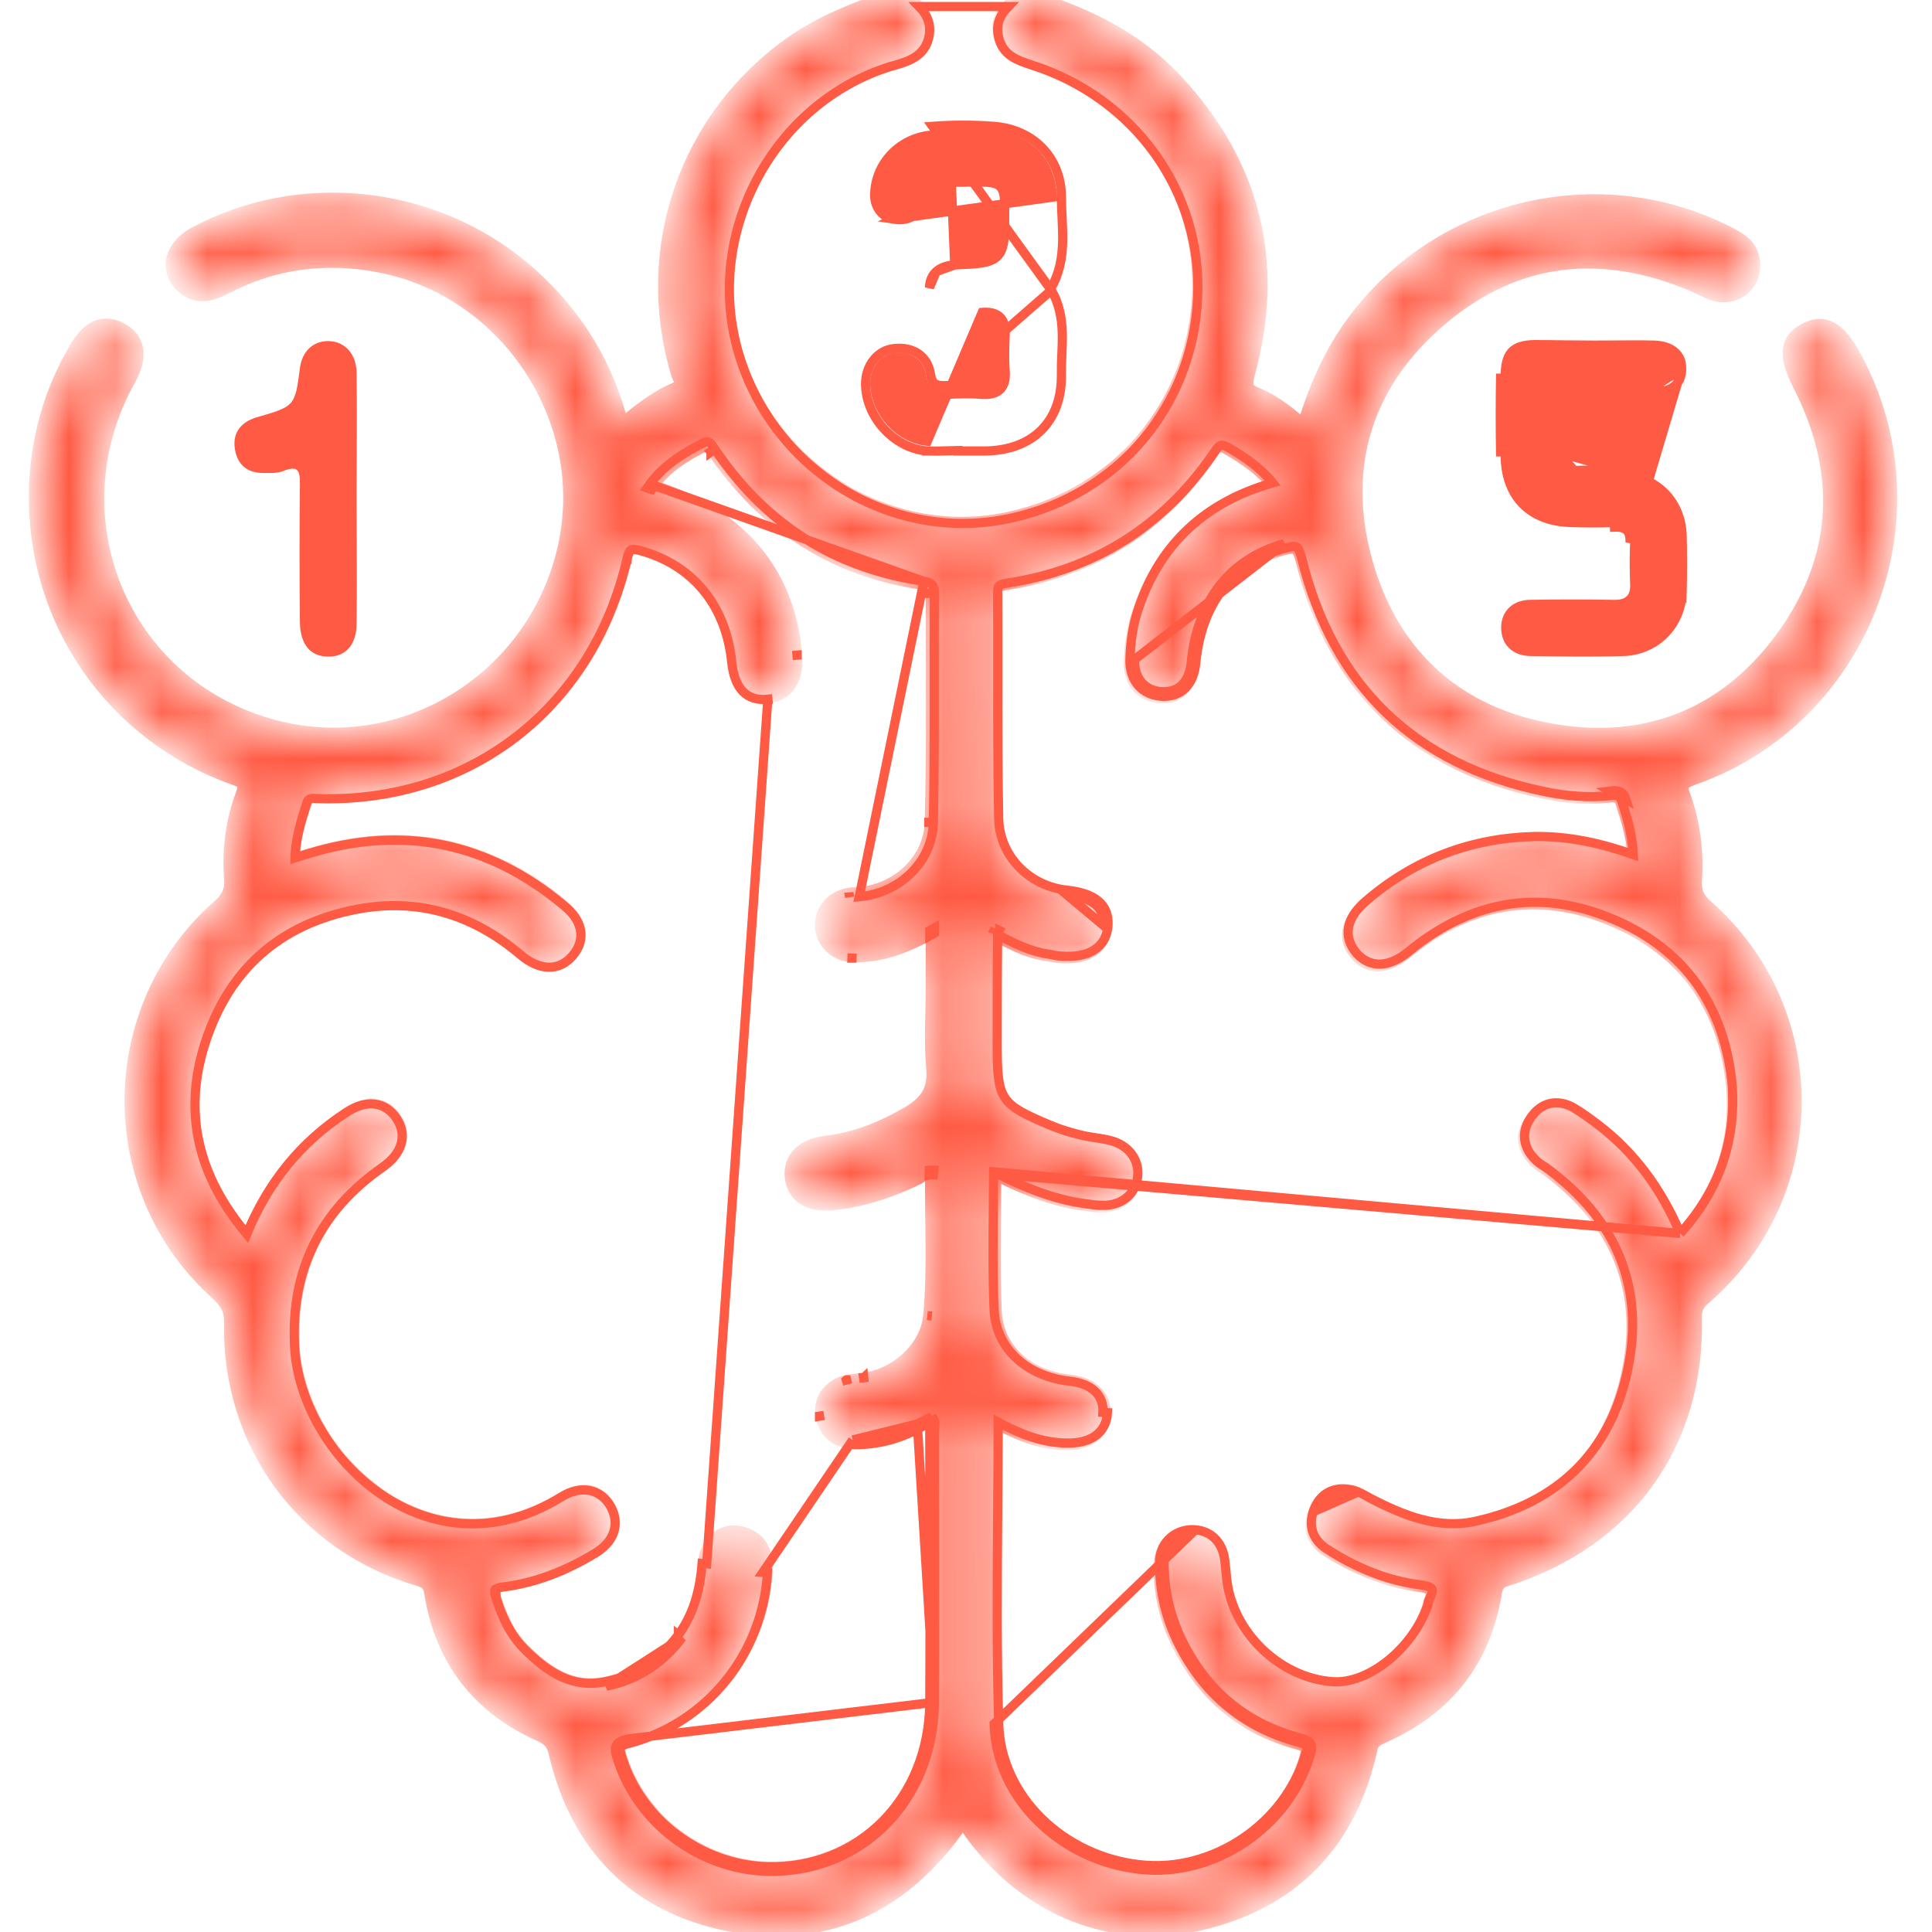
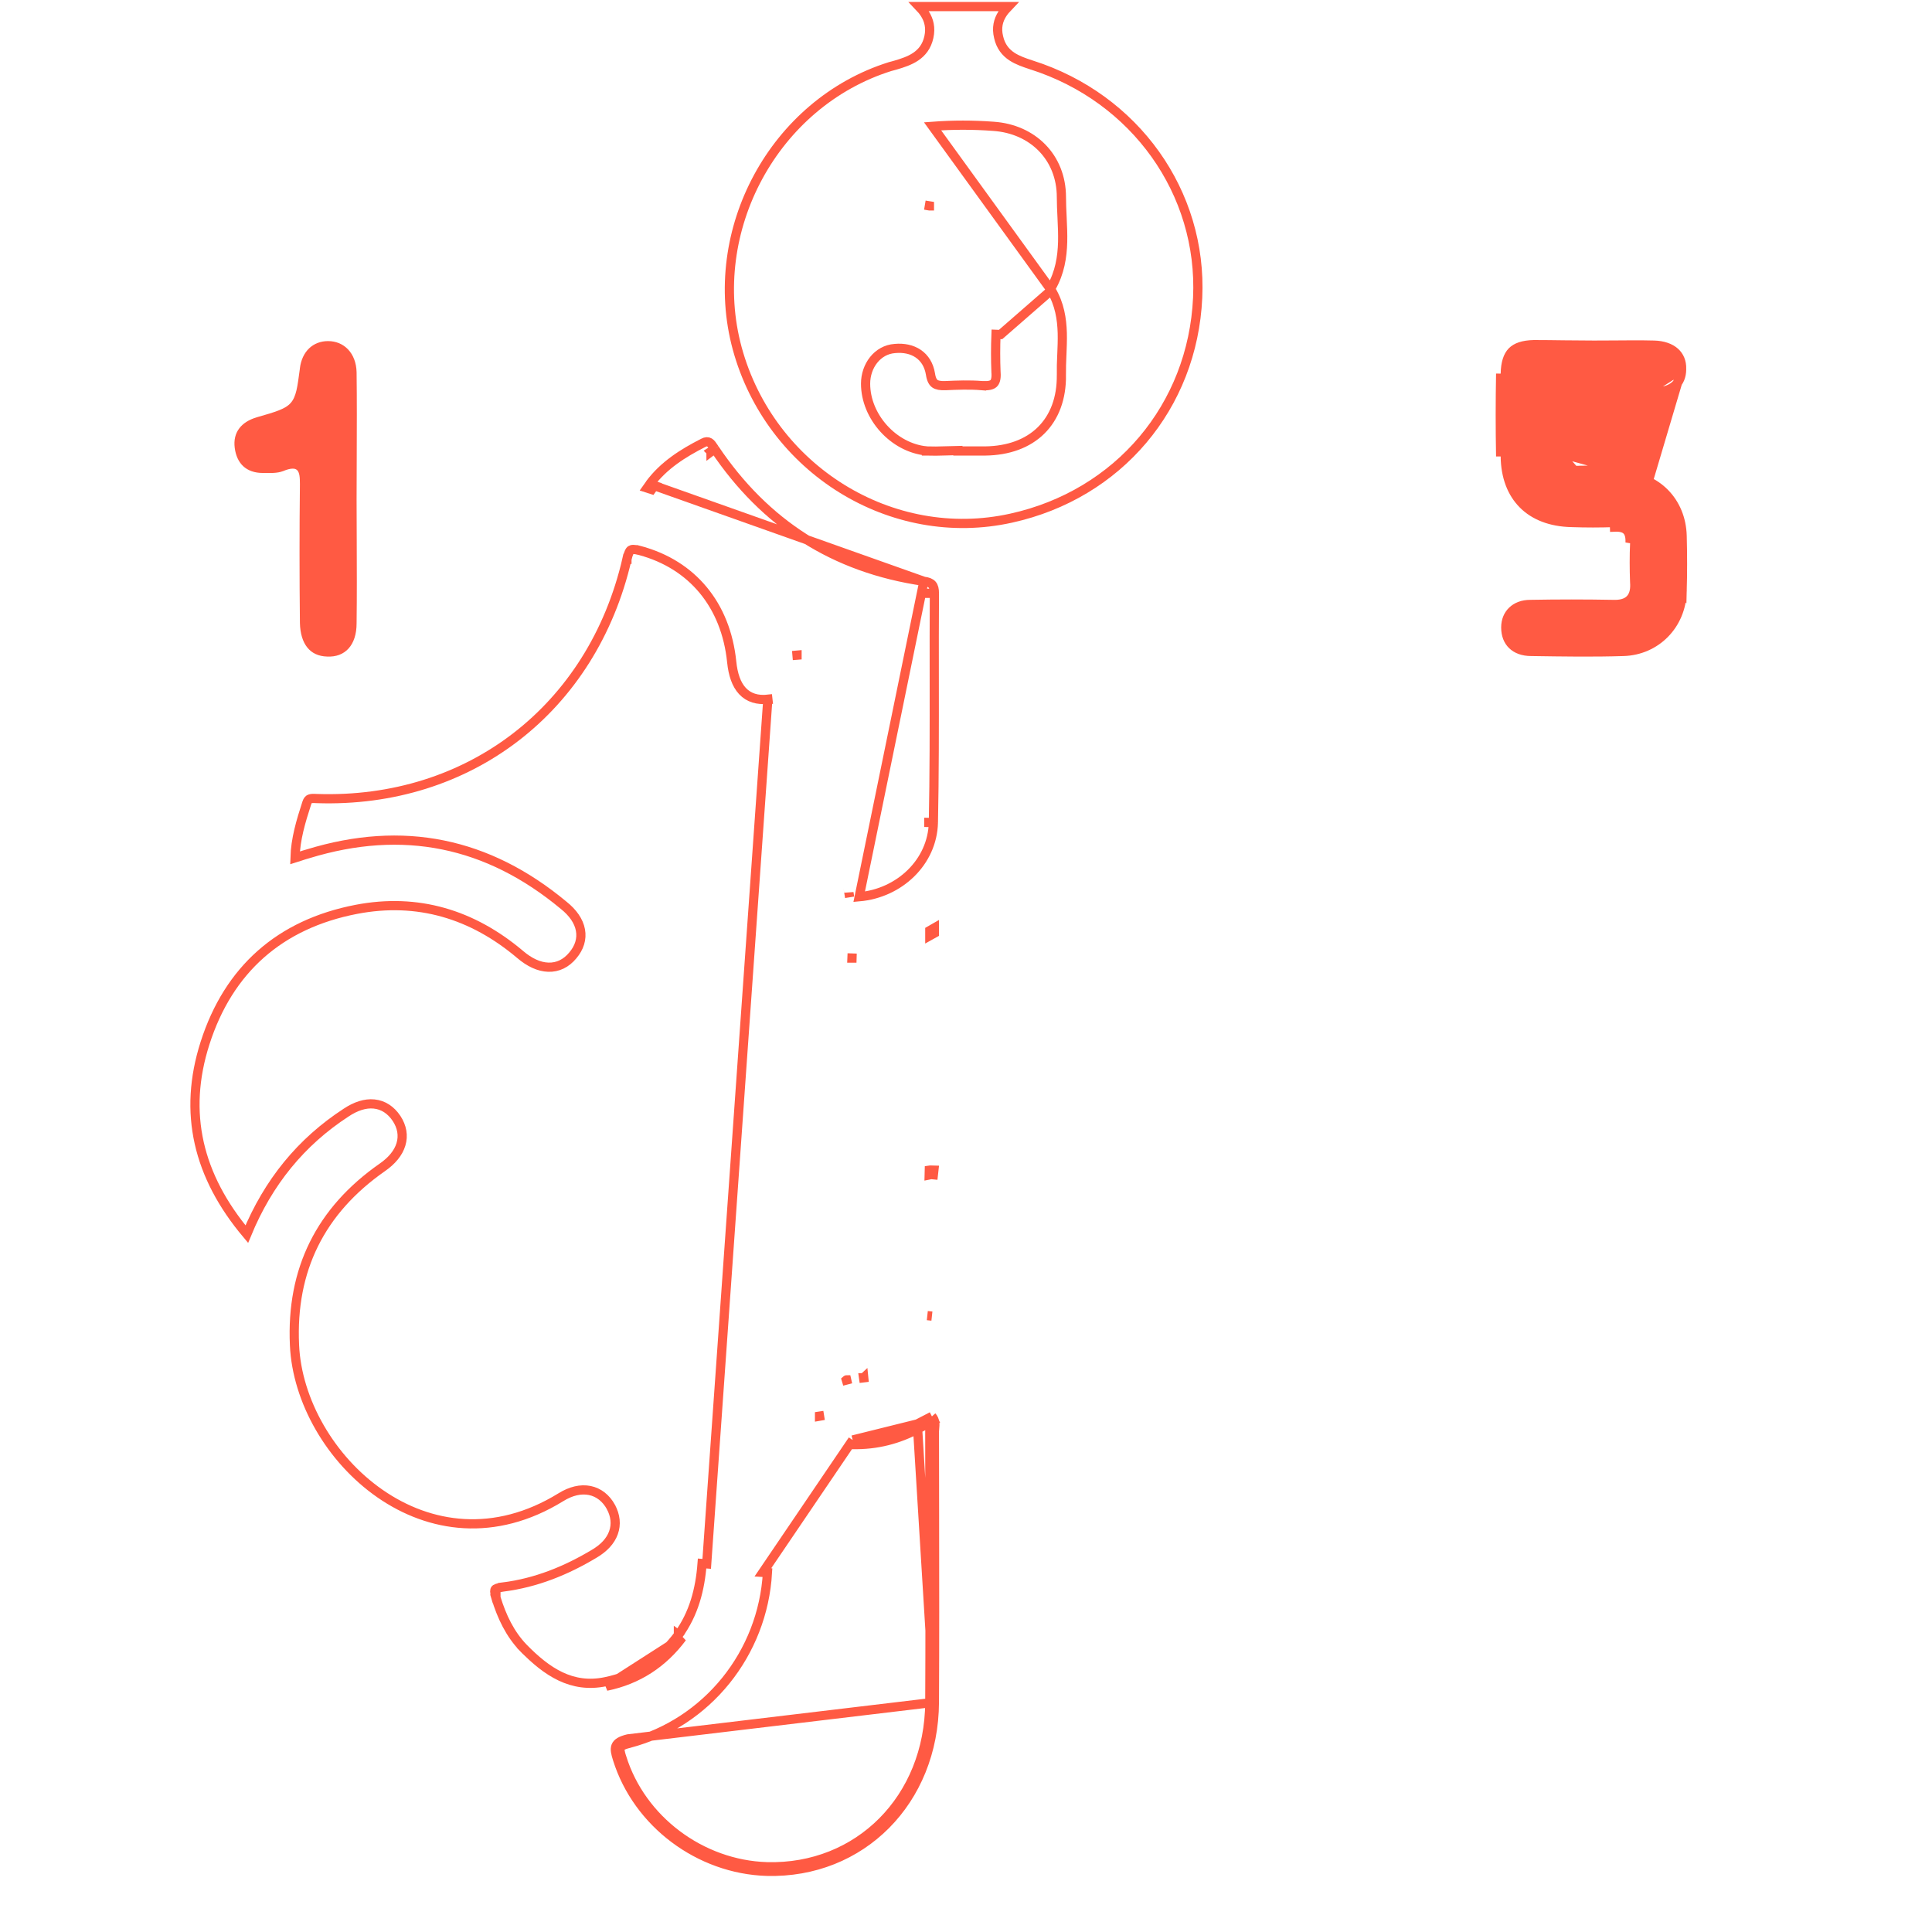
<svg xmlns="http://www.w3.org/2000/svg" width="42" height="42" viewBox="0 0 42 42" fill="none">
  <mask id="path-1-inside-1" fill="white">
-     <path d="M22.581 0.044C23.693 0.403 24.707 0.916 25.514 1.777C27.215 3.598 27.738 5.713 27.084 8.112C27.008 8.396 27.041 8.516 27.313 8.625C27.706 8.788 28.033 9.061 28.371 9.366C28.6 8.57 28.905 7.84 29.363 7.174C31.195 4.547 34.727 3.664 37.562 5.125C37.77 5.234 37.977 5.343 38.042 5.593C38.173 6.073 37.77 6.477 37.29 6.346C37.137 6.302 36.995 6.215 36.843 6.15C34.847 5.299 32.961 5.484 31.304 6.88C29.646 8.276 29.058 10.118 29.636 12.212C30.213 14.294 31.664 15.592 33.79 15.941C35.894 16.29 37.65 15.527 38.871 13.782C40.07 12.059 40.125 10.206 39.165 8.341C38.86 7.741 38.871 7.425 39.263 7.218C39.645 7.011 39.939 7.174 40.266 7.774C42.142 11.209 40.484 15.57 36.799 16.868C36.516 16.966 36.45 17.064 36.559 17.336C36.766 17.914 36.843 18.525 36.799 19.146C36.788 19.397 36.854 19.561 37.05 19.735C39.623 21.992 39.601 25.95 37.006 28.185C36.843 28.327 36.788 28.458 36.799 28.665C36.854 31.38 35.338 33.463 32.721 34.291C32.536 34.346 32.481 34.444 32.449 34.629C32.209 36.069 31.413 37.083 30.083 37.682C29.919 37.759 29.788 37.802 29.745 38.02C29.297 40.048 28.044 41.335 26.016 41.782C24.064 42.207 22.199 41.368 21.044 39.656C21.011 39.612 20.978 39.569 20.956 39.525C20.815 39.569 20.793 39.71 20.716 39.797C19.495 41.455 17.849 42.185 15.832 41.782C13.836 41.379 12.594 40.092 12.125 38.097C12.07 37.868 11.983 37.77 11.776 37.671C10.445 37.083 9.65 36.058 9.421 34.618C9.388 34.4 9.29 34.335 9.104 34.28C6.629 33.55 5.026 31.358 5.07 28.774C5.081 28.469 4.983 28.294 4.765 28.087C2.279 25.874 2.29 21.959 4.787 19.746C5.005 19.561 5.092 19.375 5.07 19.092C5.026 18.481 5.103 17.86 5.321 17.282C5.419 17.009 5.332 16.944 5.103 16.868C2.475 15.93 0.774 13.466 0.829 10.685C0.85 9.595 1.134 8.559 1.69 7.611C1.963 7.142 2.257 7.022 2.606 7.207C2.966 7.403 3.02 7.752 2.759 8.221C1.069 11.252 2.606 14.949 5.931 15.843C8.755 16.606 11.667 14.818 12.321 11.917C12.953 9.126 11.067 6.259 8.254 5.724C7.065 5.495 5.921 5.648 4.852 6.215C4.536 6.378 4.231 6.433 3.958 6.139C3.664 5.822 3.794 5.386 4.241 5.136C6.498 3.914 9.366 4.209 11.351 5.877C12.354 6.727 13.051 7.774 13.411 9.039C13.433 9.104 13.455 9.17 13.477 9.235C13.488 9.257 13.509 9.279 13.531 9.301C13.891 8.995 14.273 8.69 14.709 8.505C14.97 8.396 14.829 8.243 14.785 8.112C13.978 5.408 14.96 2.584 17.249 0.97C17.871 0.534 18.579 0.262 19.288 0C19.43 0 19.561 0 19.703 0C19.931 0.196 20.16 0.393 20.073 0.741C19.997 1.09 19.713 1.199 19.419 1.276C19.375 1.287 19.343 1.298 19.299 1.308C16.726 2.126 15.199 4.939 15.908 7.556C16.639 10.238 19.332 11.906 21.981 11.318C24.358 10.784 25.994 8.843 26.114 6.433C26.223 4.1 24.729 2.006 22.439 1.276C22.145 1.178 21.861 1.09 21.785 0.741C21.709 0.393 21.927 0.196 22.156 0C22.308 0.044 22.45 0.044 22.581 0.044ZM36.494 26.997C37.399 26.037 37.824 24.936 37.726 23.671C37.584 21.905 36.679 20.608 35.044 19.931C33.419 19.255 31.903 19.539 30.541 20.651C30.137 20.978 29.788 21.011 29.537 20.716C29.265 20.411 29.33 20.062 29.745 19.703C30.78 18.819 31.98 18.372 33.332 18.34C34.106 18.329 34.837 18.492 35.578 18.776C35.589 18.285 35.458 17.86 35.316 17.435C35.262 17.26 35.153 17.227 34.978 17.249C34.498 17.304 34.019 17.26 33.55 17.162C30.78 16.573 29.036 14.905 28.36 12.157C28.273 11.819 28.174 11.797 27.88 11.874C26.713 12.201 26.005 13.106 25.863 14.458C25.819 14.883 25.59 15.112 25.22 15.09C24.86 15.079 24.62 14.807 24.631 14.393C24.642 14.011 24.696 13.629 24.827 13.27C25.318 11.841 26.332 10.991 27.804 10.609C27.509 10.184 27.117 9.933 26.713 9.693C26.528 9.584 26.43 9.606 26.299 9.802C25.22 11.394 23.726 12.354 21.818 12.637C21.643 12.659 21.556 12.713 21.556 12.91C21.567 14.556 21.545 16.203 21.578 17.86C21.6 18.732 22.297 19.419 23.159 19.506C23.726 19.561 23.977 19.779 23.955 20.171C23.933 20.575 23.595 20.782 23.039 20.738C22.941 20.727 22.854 20.706 22.756 20.695C22.33 20.64 21.97 20.422 21.6 20.237C21.578 20.28 21.556 20.302 21.556 20.324C21.556 21.142 21.556 21.959 21.545 22.777C21.545 24.02 21.632 24.151 22.788 24.62C22.995 24.707 23.224 24.773 23.442 24.827C23.649 24.882 23.868 24.892 24.086 24.947C24.435 25.034 24.642 25.318 24.598 25.634C24.555 25.961 24.293 26.168 23.933 26.157C23.77 26.157 23.606 26.125 23.442 26.103C22.788 25.994 22.178 25.732 21.567 25.416C21.567 26.484 21.534 27.509 21.578 28.523C21.622 29.385 22.319 29.984 23.235 30.082C23.704 30.126 23.977 30.388 23.944 30.759C23.911 31.14 23.628 31.336 23.148 31.326C22.581 31.315 22.079 31.086 21.567 30.802C21.567 33.07 21.523 35.305 21.578 37.53C21.622 39.165 23.05 40.506 24.74 40.692C26.354 40.866 27.989 39.765 28.447 38.217C28.512 37.977 28.469 37.9 28.229 37.835C27.03 37.519 26.168 36.777 25.634 35.654C25.394 35.142 25.274 34.597 25.274 34.03C25.274 33.67 25.525 33.43 25.852 33.408C26.212 33.386 26.452 33.604 26.495 33.997C26.517 34.182 26.528 34.379 26.561 34.564C26.768 35.698 27.804 36.636 28.927 36.712C29.756 36.766 30.77 35.959 31.108 34.967C31.118 34.924 31.129 34.891 31.14 34.847C31.26 34.575 31.206 34.455 30.878 34.411C30.159 34.313 29.494 34.041 28.872 33.648C28.578 33.463 28.502 33.179 28.643 32.863C28.785 32.558 29.047 32.47 29.363 32.547C29.494 32.579 29.603 32.667 29.723 32.721C30.464 33.103 31.227 33.408 32.067 33.223C33.888 32.819 35.054 31.674 35.447 29.864C35.84 28.011 35.185 26.495 33.659 25.372C33.583 25.318 33.495 25.274 33.43 25.209C33.179 24.969 33.125 24.685 33.332 24.402C33.528 24.118 33.812 24.042 34.117 24.216C34.302 24.315 34.487 24.445 34.651 24.587C35.513 25.176 36.09 25.994 36.494 26.997ZM5.397 27.019C5.855 25.83 6.575 24.925 7.589 24.26C7.992 23.998 8.341 24.031 8.548 24.358C8.755 24.674 8.657 25.012 8.265 25.285C6.891 26.244 6.248 27.553 6.313 29.232C6.422 31.718 9.29 34.444 12.255 32.623C12.659 32.372 13.019 32.459 13.204 32.797C13.379 33.125 13.27 33.452 12.877 33.681C12.277 34.03 11.634 34.291 10.936 34.389C10.685 34.422 10.62 34.498 10.696 34.749C10.827 35.175 11.012 35.567 11.318 35.883C11.83 36.407 12.408 36.81 13.193 36.646C13.869 36.505 14.425 36.145 14.84 35.589C15.188 35.109 15.33 34.575 15.374 33.986C15.406 33.517 15.788 33.245 16.192 33.408C16.541 33.539 16.617 33.833 16.595 34.171C16.497 35.883 15.33 37.355 13.662 37.791C13.346 37.879 13.357 37.987 13.433 38.227C13.88 39.623 15.21 40.626 16.682 40.67C18.732 40.724 20.302 39.143 20.324 36.995C20.335 35.033 20.324 33.07 20.324 31.108C20.324 31.009 20.357 30.889 20.27 30.78C20.171 30.835 20.062 30.889 19.953 30.944C19.517 31.184 19.037 31.304 18.547 31.293C18.198 31.282 17.991 31.097 17.925 30.759C17.871 30.442 18.089 30.159 18.438 30.082C18.558 30.061 18.678 30.061 18.797 30.039C19.528 29.941 20.204 29.33 20.27 28.6C20.368 27.542 20.291 26.484 20.313 25.427C20.128 25.405 20.019 25.514 19.91 25.569C19.332 25.852 18.721 26.048 18.078 26.114C17.598 26.157 17.304 25.961 17.26 25.59C17.216 25.22 17.478 24.947 17.947 24.892C18.612 24.816 19.201 24.576 19.779 24.238C20.182 23.998 20.378 23.715 20.335 23.224C20.28 22.646 20.324 22.058 20.324 21.469C20.324 21.055 20.324 20.64 20.324 20.16C19.735 20.509 19.168 20.738 18.536 20.716C18.187 20.706 17.936 20.455 17.914 20.139C17.903 19.811 18.132 19.55 18.481 19.495C18.547 19.484 18.612 19.495 18.689 19.484C19.55 19.408 20.28 18.732 20.302 17.871C20.346 16.213 20.324 14.545 20.324 12.888C20.324 12.713 20.259 12.659 20.095 12.626C18.154 12.354 16.649 11.372 15.548 9.748C15.494 9.66 15.45 9.54 15.297 9.617C14.829 9.857 14.382 10.129 14.076 10.598C16.006 11.187 17.097 12.452 17.238 14.24C17.282 14.741 17.075 15.047 16.693 15.09C16.29 15.123 16.061 14.894 16.017 14.371C15.897 13.095 15.134 12.179 13.956 11.863C13.673 11.787 13.597 11.852 13.542 12.125C12.812 15.33 10.173 17.358 6.902 17.249C6.749 17.249 6.64 17.249 6.586 17.413C6.444 17.849 6.302 18.285 6.324 18.754C6.357 18.754 6.379 18.754 6.389 18.754C6.509 18.721 6.618 18.678 6.738 18.645C8.755 18.023 10.576 18.394 12.201 19.746C12.583 20.062 12.637 20.4 12.386 20.695C12.136 21 11.765 20.989 11.383 20.662C10.325 19.768 9.104 19.397 7.741 19.659C6.041 19.986 4.896 21 4.372 22.636C3.838 24.26 4.231 25.699 5.397 27.019Z" />
-   </mask>
+     </mask>
  <path d="M22.581 0.044C23.693 0.403 24.707 0.916 25.514 1.777C27.215 3.598 27.738 5.713 27.084 8.112C27.008 8.396 27.041 8.516 27.313 8.625C27.706 8.788 28.033 9.061 28.371 9.366C28.6 8.57 28.905 7.84 29.363 7.174C31.195 4.547 34.727 3.664 37.562 5.125C37.77 5.234 37.977 5.343 38.042 5.593C38.173 6.073 37.77 6.477 37.29 6.346C37.137 6.302 36.995 6.215 36.843 6.15C34.847 5.299 32.961 5.484 31.304 6.88C29.646 8.276 29.058 10.118 29.636 12.212C30.213 14.294 31.664 15.592 33.79 15.941C35.894 16.29 37.65 15.527 38.871 13.782C40.07 12.059 40.125 10.206 39.165 8.341C38.86 7.741 38.871 7.425 39.263 7.218C39.645 7.011 39.939 7.174 40.266 7.774C42.142 11.209 40.484 15.57 36.799 16.868C36.516 16.966 36.45 17.064 36.559 17.336C36.766 17.914 36.843 18.525 36.799 19.146C36.788 19.397 36.854 19.561 37.05 19.735C39.623 21.992 39.601 25.95 37.006 28.185C36.843 28.327 36.788 28.458 36.799 28.665C36.854 31.38 35.338 33.463 32.721 34.291C32.536 34.346 32.481 34.444 32.449 34.629C32.209 36.069 31.413 37.083 30.083 37.682C29.919 37.759 29.788 37.802 29.745 38.02C29.297 40.048 28.044 41.335 26.016 41.782C24.064 42.207 22.199 41.368 21.044 39.656C21.011 39.612 20.978 39.569 20.956 39.525C20.815 39.569 20.793 39.71 20.716 39.797C19.495 41.455 17.849 42.185 15.832 41.782C13.836 41.379 12.594 40.092 12.125 38.097C12.07 37.868 11.983 37.77 11.776 37.671C10.445 37.083 9.65 36.058 9.421 34.618C9.388 34.4 9.29 34.335 9.104 34.28C6.629 33.55 5.026 31.358 5.07 28.774C5.081 28.469 4.983 28.294 4.765 28.087C2.279 25.874 2.29 21.959 4.787 19.746C5.005 19.561 5.092 19.375 5.07 19.092C5.026 18.481 5.103 17.86 5.321 17.282C5.419 17.009 5.332 16.944 5.103 16.868C2.475 15.93 0.774 13.466 0.829 10.685C0.85 9.595 1.134 8.559 1.69 7.611C1.963 7.142 2.257 7.022 2.606 7.207C2.966 7.403 3.02 7.752 2.759 8.221C1.069 11.252 2.606 14.949 5.931 15.843C8.755 16.606 11.667 14.818 12.321 11.917C12.953 9.126 11.067 6.259 8.254 5.724C7.065 5.495 5.921 5.648 4.852 6.215C4.536 6.378 4.231 6.433 3.958 6.139C3.664 5.822 3.794 5.386 4.241 5.136C6.498 3.914 9.366 4.209 11.351 5.877C12.354 6.727 13.051 7.774 13.411 9.039C13.433 9.104 13.455 9.17 13.477 9.235C13.488 9.257 13.509 9.279 13.531 9.301C13.891 8.995 14.273 8.69 14.709 8.505C14.97 8.396 14.829 8.243 14.785 8.112C13.978 5.408 14.96 2.584 17.249 0.97C17.871 0.534 18.579 0.262 19.288 0C19.43 0 19.561 0 19.703 0C19.931 0.196 20.16 0.393 20.073 0.741C19.997 1.09 19.713 1.199 19.419 1.276C19.375 1.287 19.343 1.298 19.299 1.308C16.726 2.126 15.199 4.939 15.908 7.556C16.639 10.238 19.332 11.906 21.981 11.318C24.358 10.784 25.994 8.843 26.114 6.433C26.223 4.1 24.729 2.006 22.439 1.276C22.145 1.178 21.861 1.09 21.785 0.741C21.709 0.393 21.927 0.196 22.156 0C22.308 0.044 22.45 0.044 22.581 0.044ZM36.494 26.997C37.399 26.037 37.824 24.936 37.726 23.671C37.584 21.905 36.679 20.608 35.044 19.931C33.419 19.255 31.903 19.539 30.541 20.651C30.137 20.978 29.788 21.011 29.537 20.716C29.265 20.411 29.33 20.062 29.745 19.703C30.78 18.819 31.98 18.372 33.332 18.34C34.106 18.329 34.837 18.492 35.578 18.776C35.589 18.285 35.458 17.86 35.316 17.435C35.262 17.26 35.153 17.227 34.978 17.249C34.498 17.304 34.019 17.26 33.55 17.162C30.78 16.573 29.036 14.905 28.36 12.157C28.273 11.819 28.174 11.797 27.88 11.874C26.713 12.201 26.005 13.106 25.863 14.458C25.819 14.883 25.59 15.112 25.22 15.09C24.86 15.079 24.62 14.807 24.631 14.393C24.642 14.011 24.696 13.629 24.827 13.27C25.318 11.841 26.332 10.991 27.804 10.609C27.509 10.184 27.117 9.933 26.713 9.693C26.528 9.584 26.43 9.606 26.299 9.802C25.22 11.394 23.726 12.354 21.818 12.637C21.643 12.659 21.556 12.713 21.556 12.91C21.567 14.556 21.545 16.203 21.578 17.86C21.6 18.732 22.297 19.419 23.159 19.506C23.726 19.561 23.977 19.779 23.955 20.171C23.933 20.575 23.595 20.782 23.039 20.738C22.941 20.727 22.854 20.706 22.756 20.695C22.33 20.64 21.97 20.422 21.6 20.237C21.578 20.28 21.556 20.302 21.556 20.324C21.556 21.142 21.556 21.959 21.545 22.777C21.545 24.02 21.632 24.151 22.788 24.62C22.995 24.707 23.224 24.773 23.442 24.827C23.649 24.882 23.868 24.892 24.086 24.947C24.435 25.034 24.642 25.318 24.598 25.634C24.555 25.961 24.293 26.168 23.933 26.157C23.77 26.157 23.606 26.125 23.442 26.103C22.788 25.994 22.178 25.732 21.567 25.416C21.567 26.484 21.534 27.509 21.578 28.523C21.622 29.385 22.319 29.984 23.235 30.082C23.704 30.126 23.977 30.388 23.944 30.759C23.911 31.14 23.628 31.336 23.148 31.326C22.581 31.315 22.079 31.086 21.567 30.802C21.567 33.07 21.523 35.305 21.578 37.53C21.622 39.165 23.05 40.506 24.74 40.692C26.354 40.866 27.989 39.765 28.447 38.217C28.512 37.977 28.469 37.9 28.229 37.835C27.03 37.519 26.168 36.777 25.634 35.654C25.394 35.142 25.274 34.597 25.274 34.03C25.274 33.67 25.525 33.43 25.852 33.408C26.212 33.386 26.452 33.604 26.495 33.997C26.517 34.182 26.528 34.379 26.561 34.564C26.768 35.698 27.804 36.636 28.927 36.712C29.756 36.766 30.77 35.959 31.108 34.967C31.118 34.924 31.129 34.891 31.14 34.847C31.26 34.575 31.206 34.455 30.878 34.411C30.159 34.313 29.494 34.041 28.872 33.648C28.578 33.463 28.502 33.179 28.643 32.863C28.785 32.558 29.047 32.47 29.363 32.547C29.494 32.579 29.603 32.667 29.723 32.721C30.464 33.103 31.227 33.408 32.067 33.223C33.888 32.819 35.054 31.674 35.447 29.864C35.84 28.011 35.185 26.495 33.659 25.372C33.583 25.318 33.495 25.274 33.43 25.209C33.179 24.969 33.125 24.685 33.332 24.402C33.528 24.118 33.812 24.042 34.117 24.216C34.302 24.315 34.487 24.445 34.651 24.587C35.513 25.176 36.09 25.994 36.494 26.997ZM5.397 27.019C5.855 25.83 6.575 24.925 7.589 24.26C7.992 23.998 8.341 24.031 8.548 24.358C8.755 24.674 8.657 25.012 8.265 25.285C6.891 26.244 6.248 27.553 6.313 29.232C6.422 31.718 9.29 34.444 12.255 32.623C12.659 32.372 13.019 32.459 13.204 32.797C13.379 33.125 13.27 33.452 12.877 33.681C12.277 34.03 11.634 34.291 10.936 34.389C10.685 34.422 10.62 34.498 10.696 34.749C10.827 35.175 11.012 35.567 11.318 35.883C11.83 36.407 12.408 36.81 13.193 36.646C13.869 36.505 14.425 36.145 14.84 35.589C15.188 35.109 15.33 34.575 15.374 33.986C15.406 33.517 15.788 33.245 16.192 33.408C16.541 33.539 16.617 33.833 16.595 34.171C16.497 35.883 15.33 37.355 13.662 37.791C13.346 37.879 13.357 37.987 13.433 38.227C13.88 39.623 15.21 40.626 16.682 40.67C18.732 40.724 20.302 39.143 20.324 36.995C20.335 35.033 20.324 33.07 20.324 31.108C20.324 31.009 20.357 30.889 20.27 30.78C20.171 30.835 20.062 30.889 19.953 30.944C19.517 31.184 19.037 31.304 18.547 31.293C18.198 31.282 17.991 31.097 17.925 30.759C17.871 30.442 18.089 30.159 18.438 30.082C18.558 30.061 18.678 30.061 18.797 30.039C19.528 29.941 20.204 29.33 20.27 28.6C20.368 27.542 20.291 26.484 20.313 25.427C20.128 25.405 20.019 25.514 19.91 25.569C19.332 25.852 18.721 26.048 18.078 26.114C17.598 26.157 17.304 25.961 17.26 25.59C17.216 25.22 17.478 24.947 17.947 24.892C18.612 24.816 19.201 24.576 19.779 24.238C20.182 23.998 20.378 23.715 20.335 23.224C20.28 22.646 20.324 22.058 20.324 21.469C20.324 21.055 20.324 20.64 20.324 20.16C19.735 20.509 19.168 20.738 18.536 20.716C18.187 20.706 17.936 20.455 17.914 20.139C17.903 19.811 18.132 19.55 18.481 19.495C18.547 19.484 18.612 19.495 18.689 19.484C19.55 19.408 20.28 18.732 20.302 17.871C20.346 16.213 20.324 14.545 20.324 12.888C20.324 12.713 20.259 12.659 20.095 12.626C18.154 12.354 16.649 11.372 15.548 9.748C15.494 9.66 15.45 9.54 15.297 9.617C14.829 9.857 14.382 10.129 14.076 10.598C16.006 11.187 17.097 12.452 17.238 14.24C17.282 14.741 17.075 15.047 16.693 15.09C16.29 15.123 16.061 14.894 16.017 14.371C15.897 13.095 15.134 12.179 13.956 11.863C13.673 11.787 13.597 11.852 13.542 12.125C12.812 15.33 10.173 17.358 6.902 17.249C6.749 17.249 6.64 17.249 6.586 17.413C6.444 17.849 6.302 18.285 6.324 18.754C6.357 18.754 6.379 18.754 6.389 18.754C6.509 18.721 6.618 18.678 6.738 18.645C8.755 18.023 10.576 18.394 12.201 19.746C12.583 20.062 12.637 20.4 12.386 20.695C12.136 21 11.765 20.989 11.383 20.662C10.325 19.768 9.104 19.397 7.741 19.659C6.041 19.986 4.896 21 4.372 22.636C3.838 24.26 4.231 25.699 5.397 27.019Z" fill="#FF5A43" stroke="#FF5A43" stroke-width="0.4" mask="url(#path-1-inside-1)" />
  <path d="M22.855 6.31C23.034 6.612 23.084 6.93 23.093 7.241C23.097 7.397 23.09 7.553 23.084 7.705L23.083 7.721C23.077 7.869 23.071 8.013 23.073 8.154L23.074 8.154C23.079 8.656 22.925 9.068 22.632 9.357C22.34 9.645 21.92 9.798 21.416 9.804L21.414 9.804L21.413 9.804H21.412H21.412H21.41H21.41H21.409H21.408H21.407H21.406H21.405H21.404H21.403H21.402H21.401H21.4H21.399H21.398H21.397H21.396H21.395H21.394H21.393H21.392H21.391H21.39H21.389H21.389H21.387H21.387H21.386H21.385H21.384H21.383H21.382H21.381H21.38H21.379H21.378H21.377H21.376H21.375H21.374H21.373H21.372H21.371H21.37H21.369H21.368H21.367H21.366H21.366H21.364H21.364H21.363H21.362H21.361H21.36H21.359H21.358H21.357H21.356H21.355H21.354H21.353H21.352H21.351H21.35H21.349H21.348H21.347H21.346H21.345H21.344H21.343H21.343H21.341H21.341H21.34H21.339H21.338H21.337H21.336H21.335H21.334H21.333H21.332H21.331H21.33H21.329H21.328H21.327H21.326H21.325H21.324H21.323H21.322H21.321H21.32H21.32H21.319H21.318H21.317H21.316H21.315H21.314H21.313H21.312H21.311H21.31H21.309H21.308H21.307H21.306H21.305H21.304H21.303H21.302H21.301H21.3H21.299H21.298H21.297H21.297H21.296H21.295H21.294H21.293H21.292H21.291H21.29H21.289H21.288H21.287H21.286H21.285H21.284H21.283H21.282H21.281H21.28H21.279H21.278H21.277H21.276H21.275H21.274H21.273H21.273H21.272H21.271H21.27H21.269H21.268H21.267H21.266H21.265H21.264H21.263H21.262H21.261H21.26H21.259H21.258H21.257H21.256H21.255H21.254H21.253H21.252H21.252H21.25H21.25H21.249H21.248H21.247H21.246H21.245H21.244H21.243H21.242H21.241H21.24H21.239H21.238H21.237H21.236H21.235H21.234H21.233H21.232H21.231H21.23H21.229H21.229H21.227H21.227H21.226H21.225H21.224H21.223H21.222H21.221H21.22H21.219H21.218H21.217H21.216H21.215H21.214H21.213H21.212H21.211H21.21H21.209H21.208H21.207H21.206H21.206H21.204H21.203H21.203H21.202H21.201H21.2H21.199H21.198H21.197H21.196H21.195H21.194H21.193H21.192H21.191H21.19H21.189H21.188H21.187H21.186H21.185H21.184H21.183H21.183H21.181H21.18H21.18H21.179H21.178H21.177H21.176H21.175H21.174H21.173H21.172H21.171H21.17H21.169H21.168H21.167H21.166H21.165H21.164H21.163H21.162H21.161H21.16H21.16H21.159H21.157H21.157H21.156H21.155H21.154H21.153H21.152H21.151H21.15H21.149H21.148H21.147H21.146H21.145H21.144H21.143H21.142H21.141H21.14H21.139H21.138H21.137H21.137H21.136H21.134H21.134H21.133H21.132H21.131H21.13H21.129H21.128H21.127H21.126H21.125H21.124H21.123H21.122H21.121H21.12H21.119H21.118H21.117H21.116H21.115H21.114H21.113H21.113H21.111H21.111H21.11H21.109H21.108H21.107H21.106H21.105H21.104H21.103H21.102H21.101H21.1H21.099H21.098H21.097H21.096H21.095H21.094H21.093H21.092H21.091H21.09H21.09H21.088H21.088H21.087H21.086H21.085H21.084H21.083H21.082H21.081H21.08H21.079H21.078H21.077H21.076H21.075H21.074H21.073H21.072H21.071H21.07H21.069H21.068H21.067H21.067H21.066H21.065H21.064H21.063H21.062H21.061H21.06H21.059H21.058H21.057H21.056H21.055H21.054H21.053H21.052H21.051H21.05H21.049H21.048H21.047H21.046H21.045H21.044H21.044H21.043H21.042H21.041H21.04H21.039H21.038H21.037H21.036H21.035H21.034H21.033H21.032H21.031H21.03H21.029H21.028H21.027H21.026H21.025H21.024H21.023H21.022H21.021H21.02H21.02H21.019H21.018H21.017H21.016H21.015H21.014H21.013H21.012H21.011H21.01H21.009H21.008H21.007H21.006H21.005H21.004H21.003H21.002H21.001H21H20.999H20.998H20.997H20.997H20.996H20.995H20.994H20.993H20.992H20.991H20.99H20.989H20.988H20.987H20.986H20.985H20.984H20.983H20.982H20.981H20.98H20.979H20.978H20.977H20.976H20.976H20.974H20.974H20.973H20.972H20.971H20.97H20.969H20.968H20.967H20.966H20.965H20.964H20.963H20.962H20.961H20.96H20.959H20.958H20.957H20.956H20.955H20.954H20.953H20.953H20.951H20.951H20.95H20.949H20.948H20.947H20.946H20.945H20.944H20.943H20.942H20.941H20.94H20.939H20.938H20.937H20.936H20.935H20.934H20.933H20.932H20.931H20.93H20.93H20.928H20.927H20.927H20.926H20.925H20.924H20.824V9.794C20.759 9.795 20.693 9.797 20.626 9.8C20.599 9.801 20.571 9.802 20.544 9.802C20.414 9.807 20.28 9.809 20.145 9.804L20.14 9.804L20.14 9.803C19.423 9.733 18.817 9.057 18.817 8.341C18.817 7.954 19.074 7.603 19.454 7.576C19.646 7.558 19.823 7.594 19.962 7.689C20.103 7.785 20.195 7.936 20.227 8.129L20.227 8.129C20.246 8.258 20.285 8.314 20.325 8.342C20.37 8.373 20.44 8.388 20.56 8.383C20.809 8.372 21.077 8.361 21.346 8.383M22.855 6.31L21.752 7.272L21.652 7.268C21.641 7.544 21.641 7.819 21.652 8.094L21.652 8.094L21.653 8.097C21.663 8.244 21.632 8.308 21.598 8.338C21.56 8.372 21.486 8.393 21.346 8.383M22.855 6.31C22.853 6.304 22.85 6.294 22.85 6.28C22.85 6.266 22.853 6.256 22.855 6.25C23.039 5.926 23.092 5.59 23.101 5.259C23.105 5.094 23.098 4.928 23.09 4.765C23.089 4.748 23.088 4.731 23.088 4.714C23.081 4.569 23.074 4.426 23.074 4.285C23.074 3.422 22.451 2.804 21.596 2.746C21.155 2.713 20.714 2.713 20.273 2.746L22.855 6.31ZM21.346 8.383C21.346 8.383 21.346 8.383 21.346 8.383L21.338 8.483L21.345 8.383C21.346 8.383 21.346 8.383 21.346 8.383ZM22.43 1.414L22.43 1.414L22.431 1.414C24.679 2.132 26.142 4.186 26.036 6.472L26.036 6.472C25.929 8.836 24.315 10.75 21.982 11.264L21.982 11.264C19.386 11.84 16.744 10.206 16.026 7.573C15.332 5.008 16.829 2.24 19.348 1.448C19.37 1.443 19.39 1.437 19.408 1.432L19.408 1.432C19.428 1.426 19.445 1.421 19.465 1.416L19.465 1.416L19.469 1.415C19.758 1.329 20.103 1.218 20.193 0.806C20.237 0.604 20.195 0.441 20.109 0.304C20.073 0.246 20.029 0.193 19.981 0.143H19.983H19.988H19.993H19.997H20.002H20.007H20.012H20.017H20.021H20.026H20.031H20.036H20.041H20.045H20.05H20.055H20.06H20.064H20.069H20.074H20.079H20.084H20.088H20.093H20.098H20.103H20.108H20.112H20.117H20.122H20.127H20.132H20.136H20.141H20.146H20.151H20.156H20.16H20.165H20.17H20.175H20.18H20.184H20.189H20.194H20.199H20.203H20.208H20.213H20.218H20.223H20.227H20.232H20.237H20.242H20.247H20.251H20.256H20.261H20.266H20.271H20.275H20.28H20.285H20.29H20.294H20.299H20.304H20.309H20.314H20.319H20.323H20.328H20.333H20.338H20.342H20.347H20.352H20.357H20.362H20.366H20.371H20.376H20.381H20.386H20.39H20.395H20.4H20.405H20.41H20.414H20.419H20.424H20.429H20.433H20.438H20.443H20.448H20.453H20.457H20.462H20.467H20.472H20.477H20.481H20.486H20.491H20.496H20.501H20.505H20.51H20.515H20.52H20.524H20.529H20.534H20.539H20.544H20.549H20.553H20.558H20.563H20.568H20.572H20.577H20.582H20.587H20.592H20.596H20.601H20.606H20.611H20.616H20.62H20.625H20.63H20.635H20.64H20.644H20.649H20.654H20.659H20.663H20.668H20.673H20.678H20.683H20.687H20.692H20.697H20.702H20.707H20.711H20.716H20.721H20.726H20.731H20.735H20.74H20.745H20.75H20.755H20.759H20.764H20.769H20.774H20.779H20.783H20.788H20.793H20.798H20.802H20.807H20.812H20.817H20.822H20.826H20.831H20.836H20.841H20.846H20.85H20.855H20.86H20.865H20.869H20.874H20.879H20.884H20.889H20.893H20.898H20.903H20.908H20.913H20.917H20.922H20.927H20.932H20.937H20.941H20.946H20.951H20.956H20.961H20.965H20.97H20.975H20.98H20.985H20.989H20.994H20.999H21.004H21.009H21.013H21.018H21.023H21.028H21.032H21.037H21.042H21.047H21.052H21.056H21.061H21.066H21.071H21.076H21.08H21.085H21.09H21.095H21.099H21.104H21.109H21.114H21.119H21.123H21.128H21.133H21.138H21.143H21.147H21.152H21.157H21.162H21.167H21.171H21.176H21.181H21.186H21.191H21.195H21.2H21.205H21.21H21.215H21.219H21.224H21.229H21.234H21.238H21.243H21.248H21.253H21.258H21.262H21.267H21.272H21.277H21.282H21.286H21.291H21.296H21.301H21.305H21.31H21.315H21.32H21.325H21.329H21.334H21.339H21.344H21.349H21.354H21.358H21.363H21.368H21.373H21.377H21.382H21.387H21.392H21.397H21.401H21.406H21.411H21.416H21.421H21.425H21.43H21.435H21.44H21.445H21.449H21.454H21.459H21.464H21.468H21.473H21.478H21.483H21.488H21.492H21.497H21.502H21.507H21.512H21.516H21.521H21.526H21.531H21.535H21.54H21.545H21.55H21.555H21.559H21.564H21.569H21.574H21.579H21.584H21.588H21.593H21.598H21.603H21.607H21.612H21.617H21.622H21.627H21.631H21.636H21.641H21.646H21.651H21.655H21.66H21.665H21.67H21.674H21.679H21.684H21.689H21.694H21.698H21.703H21.708H21.713H21.718H21.722H21.727H21.732H21.737H21.742H21.746H21.751H21.756H21.761H21.765H21.77H21.775H21.78H21.785H21.79H21.794H21.799H21.804H21.809H21.813H21.818H21.823H21.828H21.833H21.837H21.842H21.847H21.852H21.857H21.861H21.866H21.871H21.876H21.881H21.885H21.89H21.895H21.9H21.904H21.909H21.914H21.919H21.919C21.871 0.193 21.826 0.246 21.789 0.303C21.701 0.441 21.659 0.605 21.709 0.808C21.754 1.009 21.861 1.139 21.997 1.229C22.121 1.311 22.27 1.361 22.406 1.406C22.414 1.409 22.422 1.411 22.43 1.414ZM20.205 4.476C20.205 4.476 20.205 4.475 20.205 4.475L20.106 4.459L20.204 4.476C20.204 4.476 20.205 4.476 20.205 4.476Z" stroke="#FF5A43" stroke-width="0.2" />
  <path d="M36.557 8.022L36.557 8.022C36.562 7.864 36.507 7.74 36.41 7.654C36.311 7.566 36.158 7.508 35.957 7.503C35.668 7.496 35.38 7.498 35.09 7.501C34.945 7.502 34.798 7.503 34.651 7.503C34.432 7.503 34.214 7.501 33.996 7.498L33.996 7.498C33.778 7.495 33.561 7.492 33.344 7.492C33.106 7.498 32.96 7.552 32.87 7.643C32.781 7.736 32.728 7.885 32.723 8.125C32.712 8.723 32.712 9.322 32.723 9.92L32.723 9.921C32.728 10.369 32.869 10.721 33.111 10.963C33.353 11.206 33.709 11.349 34.163 11.359L34.164 11.359L34.164 11.359C34.478 11.37 34.781 11.37 35.094 11.359C35.094 11.359 35.095 11.359 35.095 11.359L35.098 11.459C35.349 11.448 35.447 11.546 35.436 11.797L36.557 8.022ZM36.557 8.022V8.025M36.557 8.022V8.025M36.557 8.025C36.557 8.185 36.502 8.306 36.406 8.388C36.308 8.471 36.156 8.524 35.949 8.524C35.748 8.524 35.547 8.526 35.347 8.527C34.948 8.529 34.551 8.532 34.153 8.524C34.037 8.519 33.92 8.529 33.84 8.605C33.757 8.683 33.744 8.802 33.756 8.927C33.777 9.216 33.777 9.516 33.755 9.806L33.755 9.806M36.557 8.025L33.755 9.806M33.755 9.806L33.755 9.806C33.744 9.987 33.776 10.134 33.886 10.227C33.99 10.316 34.139 10.333 34.295 10.327L34.291 10.227M33.755 9.806L35.273 10.227C34.946 10.216 34.618 10.216 34.291 10.227M34.291 10.227C33.986 10.238 33.833 10.151 33.855 9.813L36.568 12.863C36.579 12.461 36.579 12.049 36.568 11.647C36.548 10.904 36.012 10.358 35.269 10.327C34.944 10.316 34.62 10.316 34.295 10.327L34.291 10.227ZM35.536 12.653C35.525 12.373 35.525 12.082 35.536 11.801L36.568 12.863C36.548 13.586 36 14.141 35.292 14.162L35.291 14.162C34.632 14.183 33.973 14.172 33.3 14.162L33.29 14.162L33.29 14.162H33.288C33.101 14.162 32.965 14.105 32.876 14.018C32.786 13.931 32.734 13.803 32.734 13.64C32.734 13.49 32.787 13.367 32.877 13.281C32.966 13.195 33.098 13.14 33.267 13.14L33.268 13.14C33.867 13.129 34.465 13.129 35.063 13.14C35.219 13.146 35.354 13.119 35.443 13.024C35.53 12.93 35.547 12.796 35.536 12.653ZM32.623 9.922C32.612 9.322 32.612 8.723 32.623 8.123V9.922Z" fill="#FF5A43" stroke="#FF5A43" stroke-width="0.2" />
  <path d="M7.652 13.552L7.652 13.552V13.553C7.652 13.771 7.594 13.93 7.504 14.03C7.415 14.129 7.285 14.182 7.115 14.173L7.112 14.173C6.952 14.168 6.836 14.111 6.758 14.013C6.677 13.912 6.625 13.756 6.62 13.54C6.609 12.538 6.609 11.525 6.62 10.523H6.62V10.522C6.62 10.451 6.618 10.382 6.609 10.324C6.599 10.266 6.581 10.204 6.536 10.156C6.486 10.104 6.421 10.085 6.351 10.088C6.285 10.09 6.209 10.111 6.123 10.146L6.123 10.146L6.122 10.146C6.072 10.167 6.011 10.177 5.94 10.181C5.888 10.184 5.837 10.183 5.783 10.183C5.761 10.182 5.737 10.182 5.713 10.182C5.553 10.182 5.437 10.136 5.357 10.063C5.276 9.988 5.222 9.876 5.202 9.724C5.183 9.577 5.214 9.462 5.28 9.374C5.346 9.285 5.456 9.213 5.61 9.168L5.615 9.166C5.818 9.108 5.977 9.062 6.1 9.013C6.225 8.964 6.323 8.908 6.396 8.824C6.47 8.74 6.511 8.637 6.542 8.509C6.571 8.384 6.592 8.224 6.619 8.022L6.619 8.016L6.619 8.016L6.619 8.015C6.639 7.855 6.701 7.73 6.788 7.646C6.875 7.563 6.992 7.515 7.131 7.515C7.279 7.515 7.405 7.57 7.495 7.666C7.586 7.762 7.647 7.906 7.652 8.092C7.66 8.702 7.657 9.315 7.655 9.931C7.653 10.24 7.652 10.55 7.652 10.86C7.652 11.159 7.653 11.458 7.655 11.757C7.657 12.356 7.66 12.956 7.652 13.552Z" fill="#FF5A43" stroke="#FF5A43" stroke-width="0.2" />
-   <path d="M36.527 26.815C36.121 25.863 35.549 25.067 34.745 24.453L34.744 24.453L34.742 24.451C34.569 24.321 34.39 24.188 34.2 24.076L34.2 24.076L34.197 24.074C34.028 23.983 33.856 23.952 33.693 23.99C33.531 24.028 33.391 24.133 33.282 24.291C33.173 24.448 33.125 24.615 33.147 24.78C33.168 24.944 33.256 25.095 33.393 25.226C33.433 25.265 33.477 25.297 33.518 25.324C33.534 25.334 33.548 25.343 33.562 25.352C33.587 25.368 33.61 25.382 33.633 25.399C34.384 25.951 34.916 26.597 35.213 27.328C35.51 28.058 35.575 28.88 35.382 29.789L35.382 29.79C35.195 30.683 34.813 31.404 34.259 31.95C33.705 32.496 32.973 32.872 32.078 33.071C31.276 33.248 30.541 32.959 29.802 32.578C29.782 32.567 29.76 32.555 29.738 32.542C29.642 32.488 29.531 32.426 29.422 32.396L29.422 32.396L29.419 32.395C29.247 32.353 29.08 32.354 28.932 32.415C28.783 32.476 28.665 32.595 28.585 32.766L28.585 32.767C28.507 32.942 28.485 33.116 28.531 33.278C28.577 33.439 28.688 33.575 28.851 33.678C29.471 34.076 30.15 34.366 30.899 34.456C30.976 34.466 31.031 34.48 31.069 34.497C31.107 34.513 31.121 34.529 31.128 34.54C31.14 34.56 31.148 34.613 31.085 34.745C31.067 34.775 31.059 34.807 31.054 34.829C31.052 34.843 31.05 34.852 31.049 34.86C31.047 34.869 31.046 34.876 31.044 34.885C30.881 35.359 30.556 35.795 30.171 36.104C29.784 36.414 29.348 36.588 28.967 36.558L28.966 36.558C27.89 36.484 26.891 35.582 26.692 34.492C26.671 34.374 26.66 34.255 26.648 34.133C26.642 34.066 26.635 33.999 26.627 33.931M36.527 26.815L21.6 25.474C21.599 25.759 21.596 26.041 21.594 26.321C21.587 27.05 21.58 27.762 21.611 28.469C21.643 29.33 22.341 29.93 23.268 30.028C23.737 30.083 23.998 30.333 23.977 30.704L24.076 30.71C24.076 30.71 24.076 30.71 24.076 30.71C24.064 30.928 23.971 31.102 23.808 31.217C23.648 31.329 23.431 31.377 23.179 31.371M36.527 26.815C37.351 25.902 37.73 24.862 37.659 23.624C37.509 21.893 36.636 20.63 35.038 19.969L35.038 19.969C33.461 19.309 31.974 19.583 30.637 20.674C30.432 20.845 30.227 20.945 30.029 20.958C29.826 20.971 29.645 20.891 29.497 20.73L29.494 20.727L29.494 20.727C29.343 20.551 29.277 20.355 29.318 20.148C29.358 19.946 29.497 19.753 29.713 19.572C30.766 18.674 31.988 18.218 33.362 18.185L33.363 18.185C34.105 18.175 34.805 18.331 35.507 18.578C35.487 18.163 35.381 17.791 35.254 17.412L35.253 17.41L35.254 17.41C35.231 17.34 35.205 17.315 35.181 17.304C35.152 17.29 35.105 17.284 35.023 17.294L35.022 17.294C34.529 17.35 34.038 17.305 33.562 17.205C32.162 16.913 31.016 16.344 30.133 15.495C29.251 14.646 28.637 13.521 28.296 12.127C28.274 12.046 28.254 11.989 28.234 11.95C28.214 11.912 28.196 11.897 28.182 11.889C28.169 11.882 28.147 11.876 28.107 11.879C28.066 11.882 28.013 11.894 27.941 11.915L27.94 11.916L27.94 11.916C26.818 12.23 26.122 13.097 25.995 14.413L25.995 14.414C25.972 14.641 25.898 14.829 25.767 14.959C25.634 15.089 25.455 15.148 25.247 15.136L25.246 15.136C25.043 15.123 24.866 15.042 24.743 14.899C24.62 14.757 24.558 14.562 24.564 14.335L24.564 14.335C24.575 13.947 24.63 13.554 24.766 13.182C25.252 11.777 26.244 10.905 27.667 10.497C27.399 10.166 27.066 9.94 26.698 9.726C26.609 9.679 26.567 9.674 26.541 9.68C26.516 9.686 26.477 9.71 26.415 9.803L26.415 9.804C25.32 11.429 23.802 12.393 21.867 12.681C21.78 12.698 21.742 12.713 21.721 12.732C21.707 12.744 21.689 12.771 21.689 12.855C21.693 13.478 21.692 14.098 21.692 14.718C21.691 15.748 21.69 16.775 21.711 17.803C21.731 18.62 22.386 19.27 23.202 19.352L23.203 19.352C23.494 19.386 23.721 19.457 23.874 19.585C24.034 19.718 24.1 19.901 24.087 20.122L24.087 20.125L24.087 20.125C24.069 20.36 23.964 20.543 23.778 20.657C23.599 20.768 23.355 20.806 23.068 20.784C23.009 20.783 22.956 20.774 22.91 20.764C22.9 20.762 22.891 20.76 22.882 20.758C22.844 20.75 22.812 20.744 22.777 20.74L22.773 20.739L22.773 20.739C22.388 20.68 22.054 20.509 21.735 20.346C21.72 20.338 21.704 20.331 21.688 20.323C21.678 21.122 21.678 21.922 21.678 22.723V22.723C21.678 23.031 21.683 23.264 21.709 23.45C21.734 23.634 21.777 23.764 21.849 23.87C21.921 23.977 22.026 24.067 22.189 24.162C22.354 24.257 22.57 24.353 22.859 24.473L22.86 24.473C23.06 24.558 23.283 24.622 23.499 24.676C23.602 24.701 23.705 24.717 23.812 24.733L23.816 24.734C23.923 24.75 24.034 24.767 24.143 24.796C24.534 24.893 24.781 25.219 24.73 25.593C24.705 25.781 24.616 25.938 24.479 26.046C24.342 26.154 24.163 26.209 23.964 26.203M36.527 26.815L21.7 25.525C22.266 25.809 22.842 26.044 23.459 26.147L23.459 26.147L23.462 26.147C23.499 26.152 23.538 26.158 23.577 26.164C23.701 26.183 23.834 26.203 23.964 26.203M26.627 33.931C26.627 33.931 26.627 33.931 26.627 33.931L26.528 33.942L26.627 33.931C26.627 33.931 26.627 33.931 26.627 33.931ZM26.627 33.931C26.604 33.722 26.524 33.548 26.392 33.427C26.26 33.306 26.083 33.248 25.882 33.254L25.882 33.254L25.878 33.254C25.501 33.279 25.207 33.56 25.207 33.975C25.207 34.557 25.33 35.116 25.576 35.642L25.576 35.643C26.123 36.791 27.007 37.553 28.236 37.877L28.236 37.877C28.364 37.91 28.397 37.938 28.407 37.955C28.416 37.971 28.423 38.01 28.384 38.132L28.384 38.132L28.384 38.134C27.939 39.647 26.359 40.718 24.784 40.538L24.783 40.538C23.123 40.357 21.753 39.05 21.711 37.472L21.711 37.472C21.666 35.947 21.677 34.419 21.689 32.876C21.694 32.226 21.699 31.573 21.7 30.917C22.158 31.165 22.634 31.361 23.179 31.371M23.179 31.371C23.178 31.371 23.178 31.371 23.178 31.371L23.181 31.271L23.179 31.371C23.179 31.371 23.179 31.371 23.179 31.371ZM23.964 26.203C23.964 26.203 23.963 26.203 23.963 26.203L23.966 26.103V26.203C23.965 26.203 23.965 26.203 23.964 26.203ZM21.632 20.182L21.589 20.27C21.589 20.27 21.589 20.271 21.589 20.272L21.632 20.182ZM21.632 20.182C21.632 20.182 21.633 20.182 21.633 20.182C21.662 20.197 21.692 20.212 21.722 20.227C21.711 20.248 21.699 20.267 21.692 20.279C21.691 20.281 21.69 20.283 21.689 20.285M21.632 20.182L21.689 20.285M21.689 20.285C21.689 20.28 21.689 20.276 21.689 20.271H21.689V20.27C21.689 20.27 21.689 20.27 21.689 20.271C21.689 20.282 21.686 20.289 21.685 20.291C21.685 20.291 21.685 20.291 21.685 20.291C21.685 20.291 21.686 20.29 21.688 20.285C21.688 20.285 21.688 20.285 21.689 20.285ZM35.011 17.195C35.185 17.173 35.294 17.206 35.349 17.38L35.011 17.195ZM24.664 14.338C24.653 14.752 24.892 15.014 25.252 15.036C25.623 15.058 25.852 14.829 25.896 14.403C26.026 13.051 26.746 12.146 27.913 11.819L24.664 14.338ZM23.988 20.117C24.009 19.724 23.759 19.517 23.192 19.452L23.988 20.117ZM25.885 33.354C25.558 33.375 25.307 33.615 25.307 33.975C25.307 34.542 25.427 35.087 25.667 35.6C26.201 36.723 27.062 37.464 28.262 37.78C28.512 37.846 28.556 37.922 28.48 38.162C28.022 39.721 26.397 40.822 24.773 40.637C23.072 40.452 21.654 39.111 21.611 37.475L25.885 33.354ZM29.396 32.492C29.079 32.416 28.818 32.503 28.676 32.808L29.396 32.492Z" stroke="#FF5A43" stroke-width="0.2" />
  <path d="M15.537 9.759C16.628 11.383 18.132 12.354 20.084 12.637M15.537 9.759C15.527 9.745 15.517 9.73 15.507 9.715C15.456 9.638 15.406 9.564 15.287 9.628C14.848 9.852 14.428 10.115 14.126 10.523M15.537 9.759L15.454 9.814C15.455 9.815 15.455 9.816 15.456 9.816C15.456 9.817 15.457 9.818 15.457 9.819L15.537 9.759ZM20.084 12.637L14.126 10.523M20.084 12.637C20.259 12.659 20.313 12.724 20.313 12.899M20.084 12.637L18.678 19.495C19.55 19.419 20.27 18.743 20.291 17.882M14.126 10.523C14.105 10.551 14.085 10.58 14.065 10.609C14.099 10.62 14.132 10.63 14.165 10.641C14.185 10.612 14.205 10.584 14.226 10.556C14.193 10.545 14.16 10.534 14.126 10.523ZM18.536 31.304L18.534 31.404C18.534 31.404 18.534 31.404 18.535 31.404C19.053 31.415 19.539 31.291 19.989 31.044M18.536 31.304L16.584 34.182L16.684 34.188C16.684 34.188 16.684 34.188 16.684 34.188C16.583 35.942 15.377 37.452 13.677 37.899L13.675 37.9L13.675 37.9C13.519 37.937 13.49 37.976 13.482 37.995C13.478 38.008 13.475 38.028 13.48 38.065C13.486 38.103 13.498 38.148 13.517 38.208L13.518 38.209C13.941 39.563 15.244 40.538 16.674 40.581M18.536 31.304C19.037 31.315 19.506 31.195 19.942 30.955M18.536 31.304L19.942 30.955M19.989 31.044C20.044 31.016 20.096 30.989 20.147 30.962C20.171 30.949 20.195 30.936 20.219 30.924M19.989 31.044C19.988 31.044 19.988 31.044 19.987 31.044L19.942 30.955M19.989 31.044C19.989 31.043 19.99 31.043 19.991 31.043L19.942 30.955M20.219 30.924C20.221 30.936 20.222 30.948 20.223 30.962C20.223 30.983 20.221 31.005 20.219 31.032L20.218 31.039C20.216 31.063 20.213 31.091 20.213 31.119C20.213 31.773 20.214 32.428 20.215 33.082C20.218 34.39 20.22 35.698 20.213 37.006V37.006C20.202 39.101 18.664 40.634 16.674 40.581M20.219 30.924C20.214 30.901 20.203 30.88 20.184 30.858L20.259 30.791M20.219 30.924C20.247 30.91 20.274 30.895 20.303 30.881L20.259 30.791M16.674 40.581L16.671 40.681M16.674 40.581C16.674 40.581 16.674 40.581 16.674 40.581L16.671 40.681M14.748 35.541C15.082 35.081 15.22 34.556 15.263 33.989L15.363 33.997L16.692 15.201M14.748 35.541C14.348 36.078 13.824 36.423 13.162 36.559L13.162 36.559C12.429 36.712 11.885 36.342 11.379 35.825M14.748 35.541C14.748 35.54 14.748 35.54 14.748 35.54L14.829 35.6M14.748 35.541C14.748 35.541 14.748 35.541 14.748 35.541L14.829 35.6M11.379 35.825C11.088 35.524 10.909 35.148 10.781 34.731M11.379 35.825C11.379 35.825 11.379 35.825 11.379 35.825L11.307 35.894L11.378 35.824C11.378 35.824 11.379 35.824 11.379 35.825ZM10.781 34.731C10.763 34.67 10.756 34.627 10.755 34.597C10.755 34.568 10.761 34.557 10.764 34.553C10.767 34.548 10.777 34.538 10.806 34.528C10.835 34.517 10.878 34.508 10.938 34.5M10.781 34.731C10.781 34.732 10.781 34.732 10.781 34.732L10.685 34.76L10.781 34.731C10.781 34.731 10.781 34.731 10.781 34.731ZM10.938 34.5C10.938 34.5 10.938 34.5 10.938 34.5L10.925 34.4L10.938 34.5C10.938 34.5 10.938 34.5 10.938 34.5ZM10.938 34.5C11.652 34.41 12.309 34.143 12.917 33.778C13.127 33.655 13.272 33.5 13.336 33.321C13.402 33.139 13.38 32.946 13.281 32.761L13.281 32.76C13.176 32.57 13.017 32.442 12.82 32.402C12.625 32.363 12.409 32.414 12.192 32.549C10.752 33.436 9.337 33.216 8.263 32.471C7.184 31.723 6.455 30.448 6.402 29.239L6.402 29.238C6.327 27.605 6.965 26.318 8.311 25.378C8.519 25.234 8.66 25.064 8.716 24.878C8.774 24.688 8.739 24.494 8.621 24.314L8.621 24.314C8.498 24.13 8.331 24.02 8.133 24C7.939 23.98 7.731 24.049 7.523 24.188C6.545 24.825 5.832 25.697 5.365 26.829C4.303 25.566 3.972 24.192 4.457 22.677C4.969 21.077 6.084 20.088 7.749 19.768C9.08 19.513 10.271 19.873 11.307 20.749C11.509 20.922 11.718 21.02 11.92 21.026C12.126 21.033 12.309 20.943 12.452 20.77C12.593 20.604 12.655 20.414 12.618 20.217C12.582 20.024 12.455 19.841 12.253 19.68C10.603 18.307 8.759 17.929 6.7 18.56C6.637 18.577 6.579 18.596 6.522 18.615L6.521 18.616C6.485 18.628 6.449 18.64 6.413 18.651C6.424 18.242 6.54 17.855 6.67 17.455C6.69 17.394 6.714 17.377 6.734 17.369C6.763 17.357 6.807 17.355 6.884 17.36L6.884 17.36L6.888 17.36C10.196 17.471 12.876 15.41 13.629 12.159M13.629 12.159C13.628 12.159 13.628 12.159 13.628 12.159L13.531 12.136L13.629 12.158C13.629 12.158 13.629 12.158 13.629 12.159ZM13.629 12.159C13.644 12.092 13.659 12.045 13.675 12.011C13.69 11.977 13.703 11.963 13.713 11.957C13.732 11.944 13.777 11.932 13.919 11.97M13.919 11.97C15.044 12.275 15.78 13.145 15.907 14.392L15.907 14.392C15.935 14.663 16.007 14.879 16.14 15.022C16.278 15.17 16.467 15.225 16.692 15.201M13.919 11.97C13.919 11.97 13.919 11.97 13.919 11.97L13.945 11.874L13.919 11.97C13.919 11.97 13.919 11.97 13.919 11.97ZM16.692 15.201C16.691 15.201 16.691 15.201 16.691 15.201L16.682 15.101L16.693 15.201C16.693 15.201 16.692 15.201 16.692 15.201ZM14.829 35.6C14.414 36.156 13.869 36.516 13.182 36.657L14.829 35.6ZM16.671 40.681C18.721 40.735 20.302 39.154 20.313 37.006M16.671 40.681C15.199 40.637 13.858 39.634 13.422 38.238C13.346 37.999 13.335 37.879 13.651 37.802L20.313 37.006M20.313 37.006C20.32 35.698 20.318 34.389 20.316 33.081C20.314 32.427 20.313 31.773 20.313 31.119C20.313 31.096 20.315 31.073 20.318 31.048C20.326 30.966 20.334 30.876 20.259 30.791M20.313 37.006L19.942 30.955M20.291 17.882C20.312 16.846 20.311 15.806 20.31 14.767C20.309 14.143 20.309 13.52 20.313 12.899M20.291 17.882L20.191 17.879C20.191 17.879 20.191 17.88 20.191 17.88C20.191 17.88 20.191 17.88 20.191 17.88L20.291 17.882ZM20.313 12.899L20.213 12.898C20.213 12.898 20.213 12.898 20.213 12.899C20.213 12.899 20.213 12.899 20.213 12.899H20.313ZM20.259 30.791C20.204 30.819 20.152 30.846 20.101 30.873C20.049 30.9 19.997 30.928 19.942 30.955M17.327 14.243C17.327 14.243 17.327 14.242 17.327 14.242L17.227 14.251L17.327 14.243C17.327 14.243 17.327 14.243 17.327 14.243ZM17.816 30.785C17.816 30.786 17.816 30.786 17.816 30.786C17.816 30.786 17.816 30.786 17.816 30.787L17.914 30.77L17.816 30.785ZM18.405 29.996C18.404 29.996 18.403 29.996 18.402 29.997C18.401 29.997 18.399 29.997 18.398 29.998L18.427 30.094L18.405 29.996ZM18.777 29.95C18.777 29.95 18.776 29.951 18.775 29.951C18.775 29.951 18.774 29.951 18.773 29.951L18.787 30.05L18.777 29.95ZM20.259 28.611L20.159 28.6C20.159 28.6 20.159 28.6 20.159 28.6L20.259 28.611ZM20.202 25.439C20.201 25.473 20.201 25.507 20.2 25.541C20.228 25.535 20.257 25.533 20.291 25.537L20.302 25.438L20.224 25.436C20.217 25.437 20.209 25.438 20.202 25.439ZM20.213 20.343V20.343C20.246 20.325 20.28 20.306 20.313 20.287V20.172C20.28 20.191 20.246 20.21 20.213 20.229V20.23V20.233V20.236V20.238V20.241V20.244V20.247V20.25V20.252V20.255V20.258V20.261V20.263V20.266V20.269V20.272V20.274V20.277V20.28V20.283V20.285V20.288V20.291V20.294V20.297V20.299V20.302V20.305V20.308V20.31V20.313V20.316V20.318V20.321V20.324V20.327V20.329V20.332V20.335V20.337V20.34V20.343ZM18.525 20.727L18.521 20.828C18.522 20.828 18.522 20.828 18.522 20.828L18.525 20.727ZM18.47 19.506L18.455 19.407C18.455 19.408 18.454 19.408 18.454 19.408L18.47 19.506Z" stroke="#FF5A43" stroke-width="0.2" />
-   <path d="M19.424 4.764C19.167 4.72 18.988 4.479 19.017 4.175L19.017 4.175L19.017 4.171C19.058 3.514 19.594 2.976 20.286 2.935L20.286 2.935L20.288 2.935C20.719 2.902 21.15 2.902 21.581 2.935L21.581 2.935L21.582 2.935C22.328 2.986 22.863 3.523 22.873 4.275C22.873 4.275 22.873 4.275 22.873 4.276L22.974 4.274L19.424 4.764ZM19.424 4.764C19.584 4.789 19.72 4.77 19.819 4.715C19.915 4.663 19.984 4.573 20.007 4.434C20.007 4.433 20.007 4.433 20.007 4.433L20.106 4.449L19.424 4.764ZM20.352 5.905C20.264 5.985 20.211 6.1 20.206 6.251L20.352 5.905ZM20.352 5.905C20.441 5.823 20.575 5.769 20.755 5.759M20.352 5.905L20.755 5.759M20.755 5.759L20.76 5.759C21.003 5.748 21.193 5.74 21.338 5.717C21.484 5.694 21.605 5.654 21.69 5.564C21.775 5.475 21.809 5.352 21.825 5.204C21.841 5.057 21.841 4.864 21.841 4.619V4.612V4.606C21.841 4.472 21.841 4.363 21.832 4.279C21.822 4.194 21.8 4.113 21.738 4.054C21.678 3.995 21.595 3.975 21.508 3.966C21.422 3.956 21.309 3.956 21.17 3.956H21.164C21.104 3.956 21.047 3.958 20.992 3.959C20.886 3.961 20.785 3.963 20.68 3.957L20.755 5.759ZM20.159 9.594C19.546 9.533 19.017 8.944 19.017 8.33C19.017 8.034 19.216 7.792 19.471 7.765C19.623 7.755 19.749 7.786 19.842 7.848C19.933 7.909 20.001 8.007 20.029 8.151C20.053 8.306 20.108 8.423 20.211 8.496C20.311 8.565 20.437 8.578 20.568 8.572L20.564 8.472L20.568 8.572C20.831 8.561 21.086 8.551 21.329 8.572L21.331 8.572C21.484 8.583 21.629 8.567 21.73 8.478C21.834 8.385 21.864 8.242 21.852 8.073L21.852 8.072C21.831 7.806 21.841 7.539 21.852 7.266L21.852 7.266C21.858 7.114 21.831 6.979 21.735 6.889C21.64 6.8 21.504 6.78 21.353 6.791L20.159 9.594Z" fill="#FF5A43" stroke="#FF5A43" stroke-width="0.2" />
</svg>